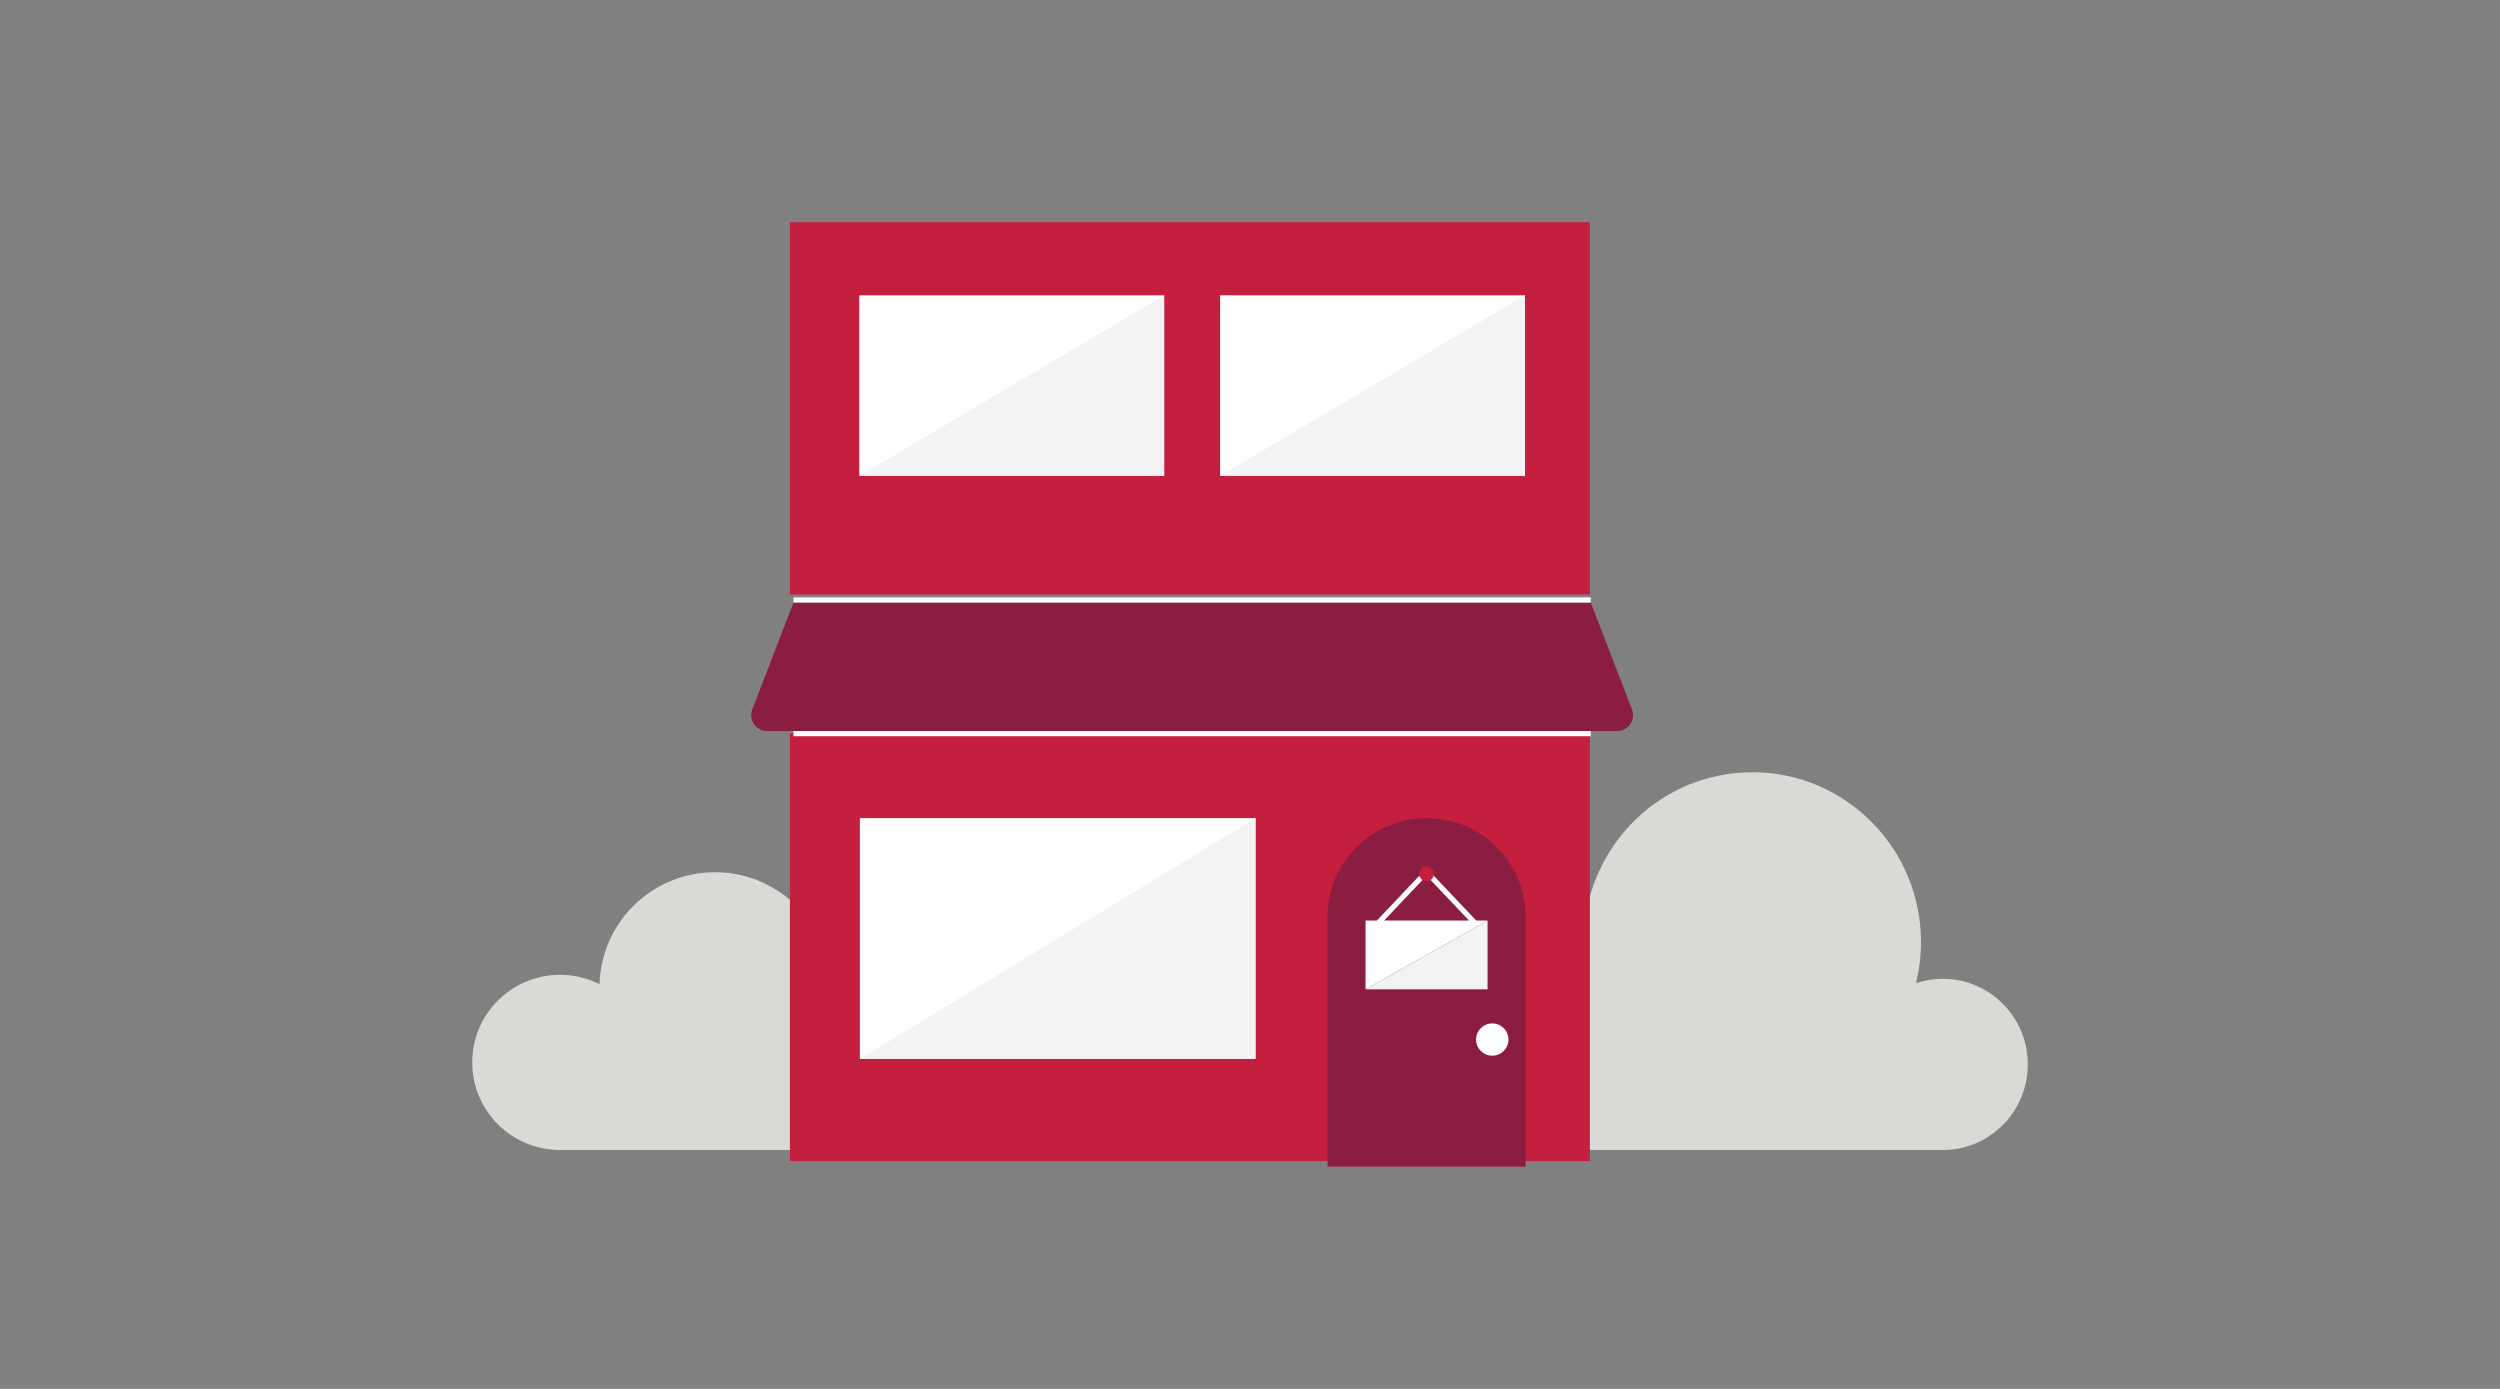
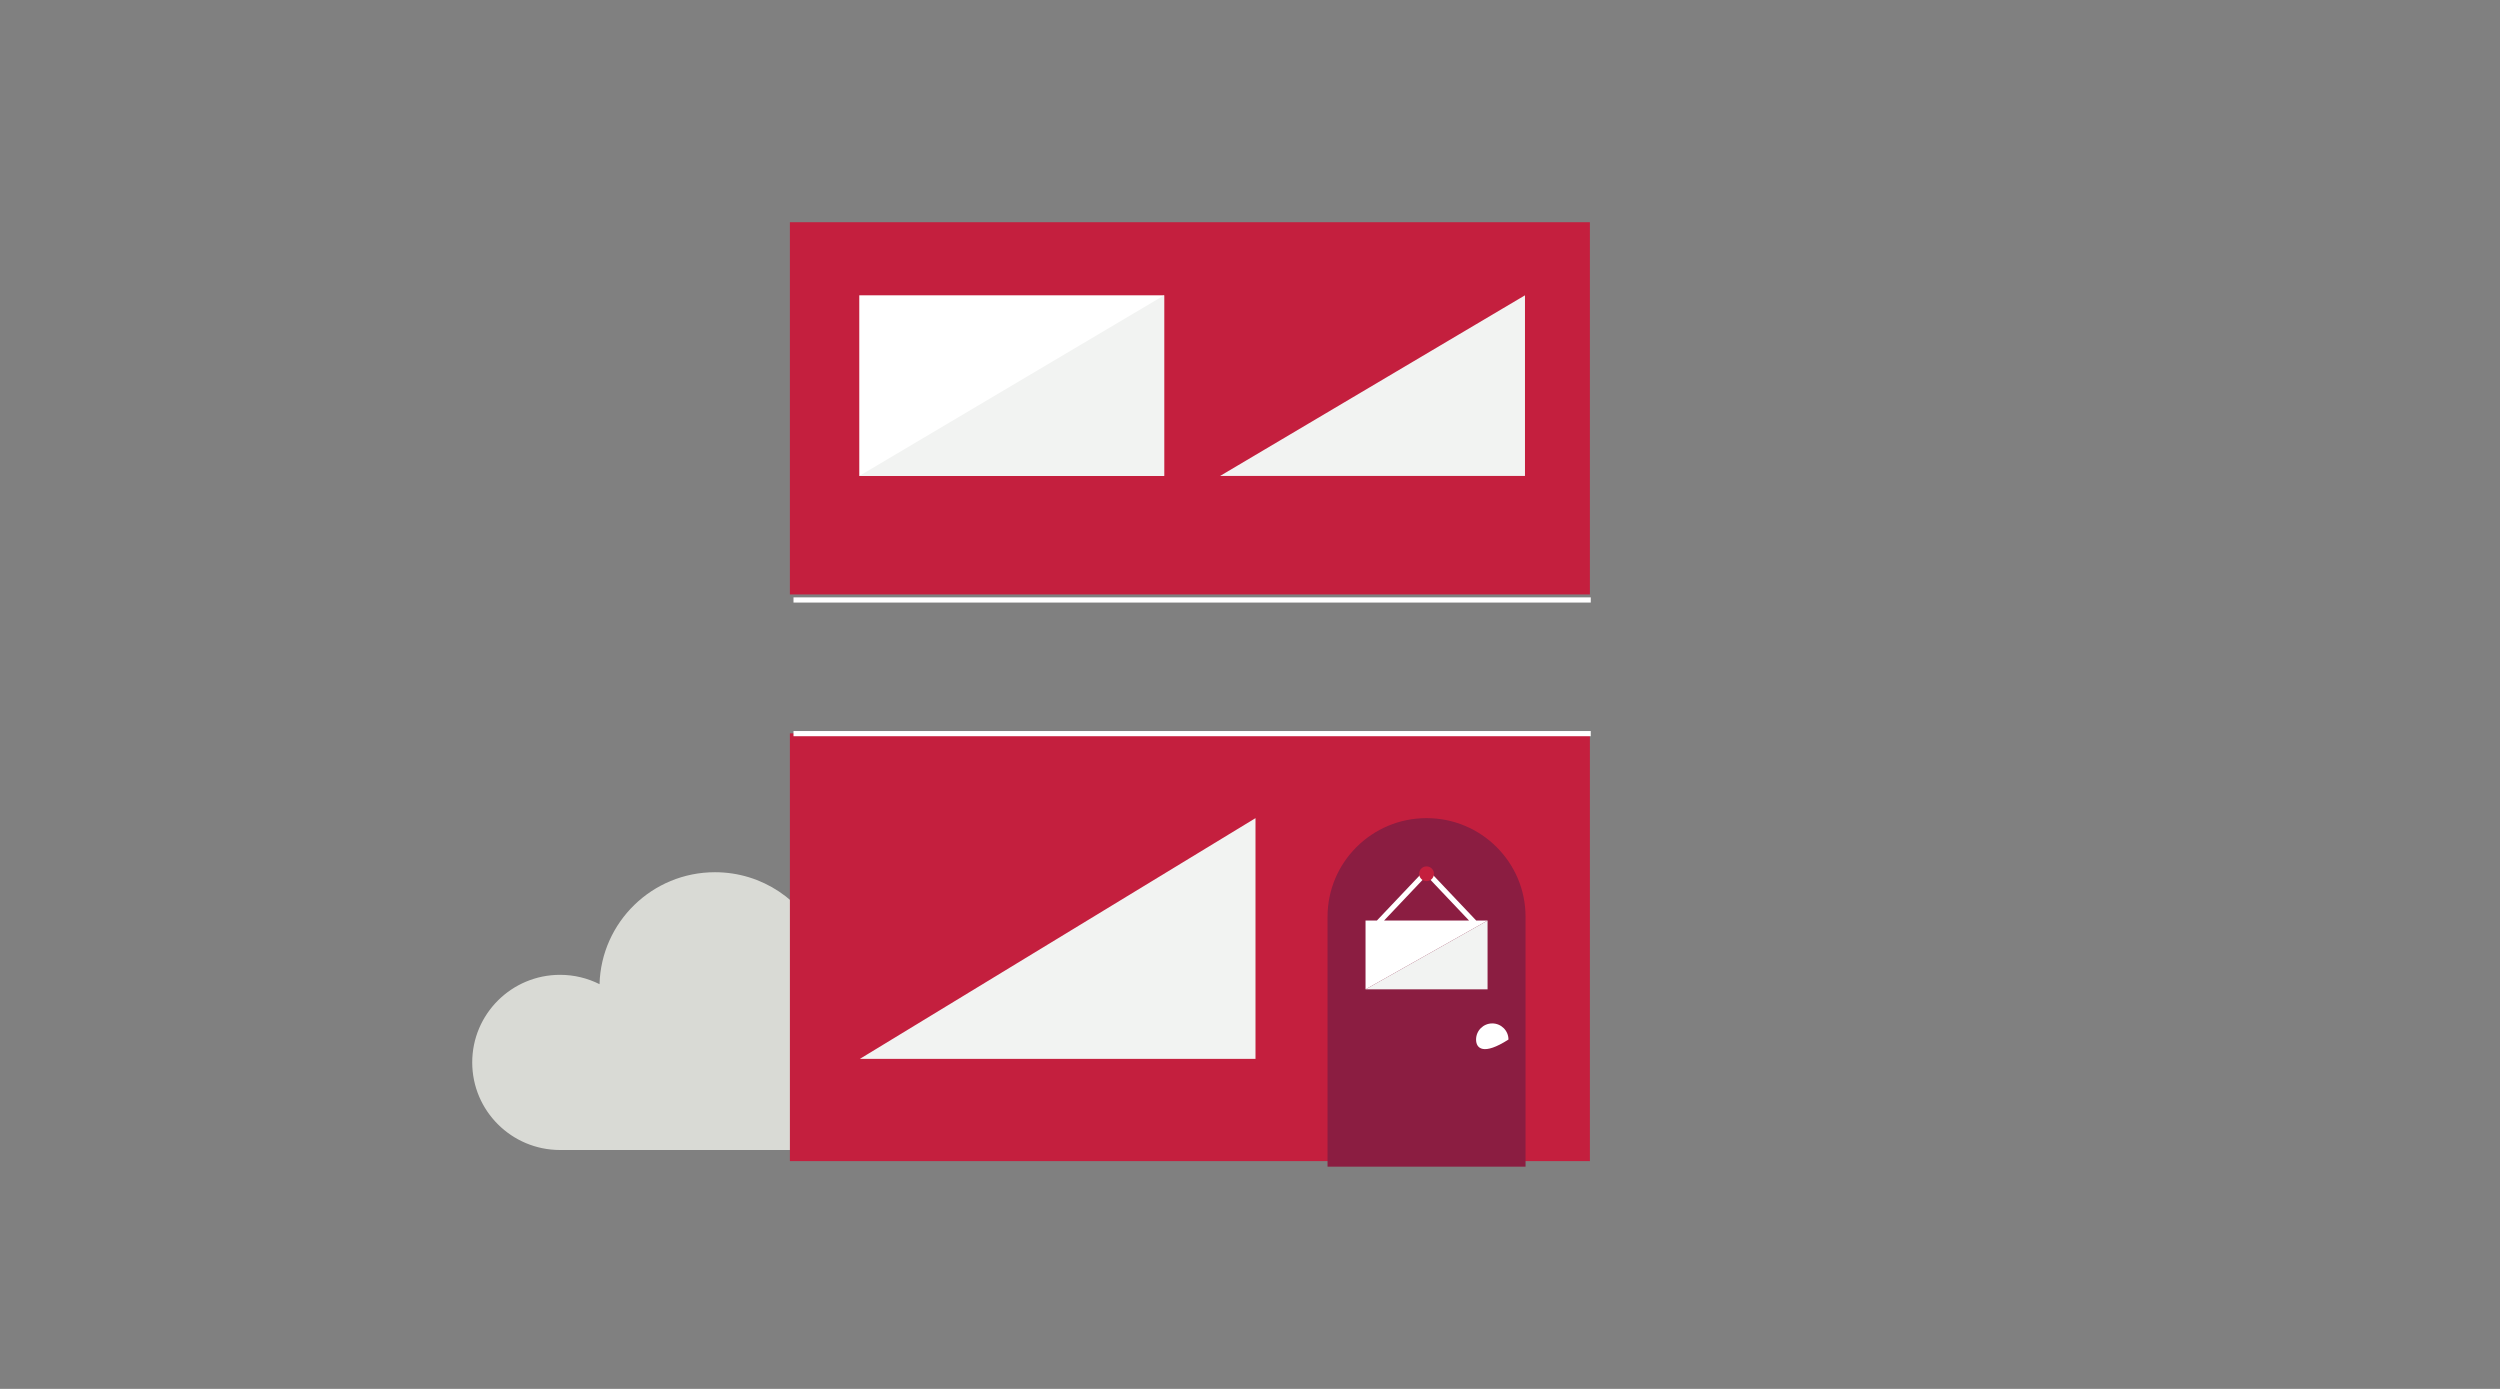
<svg xmlns="http://www.w3.org/2000/svg" width="450px" height="250px" viewBox="0 0 450 250" version="1.1">
  <rect x="0" y="0" width="450" height="250" fill="#808080" stroke="none" />
  <title>Illustrations/Grey/Places/store-one-450x250</title>
  <desc>Created with Sketch.</desc>
  <g id="Illustrations/Grey/Places/store-one-450x250" stroke="none" stroke-width="1" fill="none" fill-rule="evenodd">
-     <path d="M247,184.276 C247,171.726 257.097,161.553 269.552,161.553 C275.59,161.553 281.071,163.95 285.119,167.844 C286.016,151.763 299.238,139 315.423,139 C332.188,139 345.779,152.694 345.779,169.587 C345.779,172.135 345.464,174.606 344.882,176.972 C346.4,176.464 348.021,176.184 349.708,176.184 C358.154,176.184 365,183.082 365,191.592 C365,200.102 358.154,207 349.708,207 L265.69,207 C255.077,205.154 247,195.499 247,184.276" id="Bush" fill="#D9DAD5" />
    <path d="M170.203,185.47 C169.129,185.47 168.093,185.628 167.113,185.919 C167.631,184.484 167.914,182.936 167.914,181.323 C167.914,173.821 161.814,167.737 154.288,167.737 C151.915,167.737 149.685,168.343 147.741,169.407 C144.524,162.103 137.209,157 128.696,157 C117.406,157 108.225,165.97 107.914,177.151 C105.778,176.078 103.366,175.47 100.812,175.47 C92.079,175.47 85,182.528 85,191.235 C85,199.942 92.079,207 100.812,207 L170.203,207 C176.166,207 181,202.18 181,196.235 C181,190.289 176.166,185.47 170.203,185.47" id="Bush" fill="#D9DAD5" />
    <g id="Art" transform="translate(135, 40)">
      <polygon id="Fill-8" fill="#C41F3E" points="7.181 67 151.181 67 151.181 0 7.181 0" />
      <polygon id="Fill-9" fill="#C41F3E" points="7.181 169 151.181 169 151.181 92 7.181 92" />
      <g id="Group-27" transform="translate(0.181, 13)">
-         <path d="M155.892,78.586 L2.913,78.586 C0.896,78.586 -0.494,76.57 0.23,74.694 L7.649,55.46 L151.156,55.46 L158.576,74.694 C159.299,76.57 157.909,78.586 155.892,78.586" id="Fill-10" fill="#8B1D41" />
        <path d="M139.419,157 L103.776,157 L103.776,112.017 C103.776,102.212 111.756,94.263 121.598,94.263 C131.44,94.263 139.419,102.212 139.419,112.017 L139.419,157 Z" id="Fill-12" fill="#8B1D41" />
-         <polygon id="Fill-14" fill="#FFFFFF" points="19.594 137.598 90.809 137.598 90.809 94.264 19.594 94.264" />
        <polygon id="Fill-16" fill="#F2F3F2" points="90.809 94.264 90.809 137.598 19.593 137.598" />
        <path d="M121.598,104.625 L129.246,112.697 L113.95,112.697 L121.598,104.625 Z M130.536,112.697 L121.598,103.263 L112.659,112.697 L110.615,112.697 L110.615,125.083 L132.58,112.697 L130.536,112.697 Z" id="Fill-17" fill="#FFFFFF" />
        <path d="M120.264,104.28 C120.264,103.546 120.861,102.951 121.598,102.951 C122.335,102.951 122.932,103.546 122.932,104.28 C122.932,105.014 122.335,105.609 121.598,105.609 C120.861,105.609 120.264,105.014 120.264,104.28" id="Fill-18" fill="#C41F3E" />
        <polygon id="Fill-19" fill="#F2F3F2" points="132.58 112.697 132.58 125.083 110.615 125.083" />
-         <path d="M130.512,134.119 C130.512,132.515 131.817,131.215 133.427,131.215 C135.037,131.215 136.342,132.515 136.342,134.119 C136.342,135.723 135.037,137.023 133.427,137.023 C131.817,137.023 130.512,135.723 130.512,134.119" id="Fill-20" fill="#FFFFFF" />
+         <path d="M130.512,134.119 C130.512,132.515 131.817,131.215 133.427,131.215 C135.037,131.215 136.342,132.515 136.342,134.119 C131.817,137.023 130.512,135.723 130.512,134.119" id="Fill-20" fill="#FFFFFF" />
        <polygon id="Fill-21" fill="#FFFFFF" points="19.49 32.667 74.367 32.667 74.367 0.156 19.49 0.156" />
        <polygon id="Fill-22" fill="#F2F3F2" points="74.367 0.156 74.367 32.667 19.49 32.667" />
-         <polygon id="Fill-23" fill="#FFFFFF" points="84.438 32.667 139.315 32.667 139.315 0.156 84.438 0.156" />
        <polygon id="Fill-24" fill="#F2F3F2" points="139.315 0.156 139.315 32.667 84.438 32.667" />
        <polygon id="Fill-25" fill="#FFFFFF" points="7.649 55.461 151.156 55.461 151.156 54.526 7.649 54.526" />
        <polygon id="Fill-26" fill="#FFFFFF" points="7.649 79.52 151.156 79.52 151.156 78.586 7.649 78.586" />
      </g>
    </g>
  </g>
</svg>